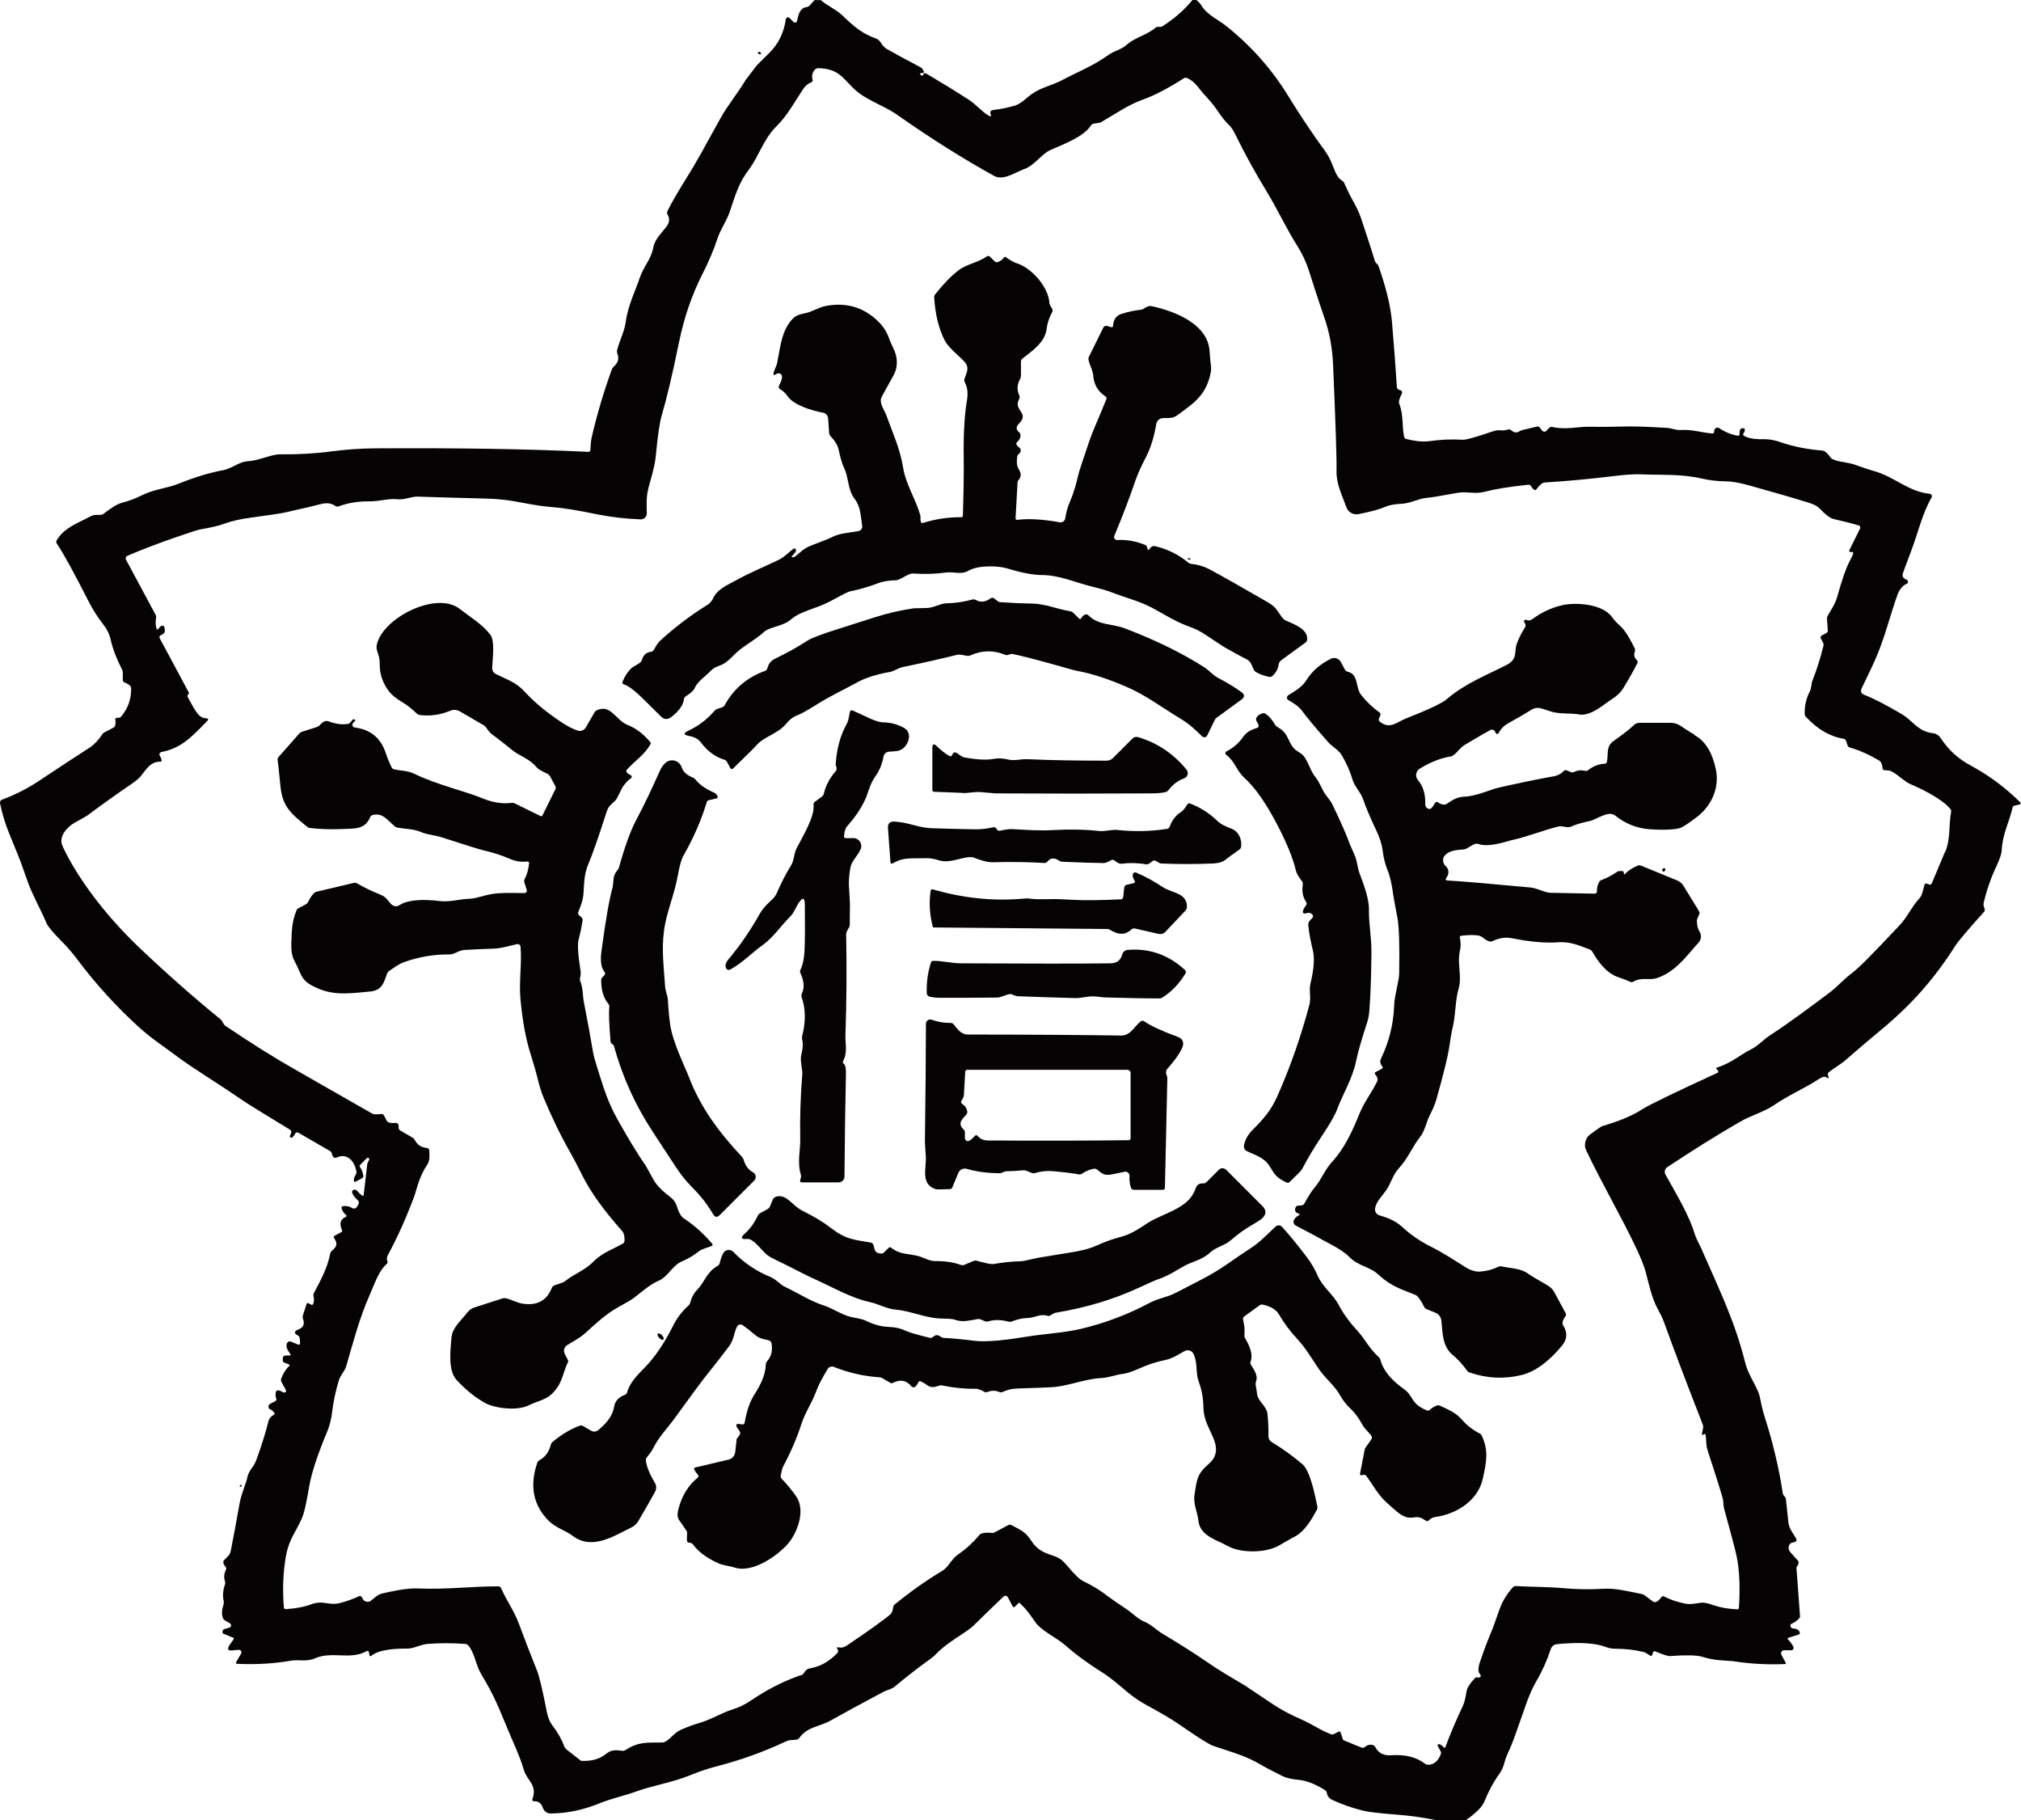
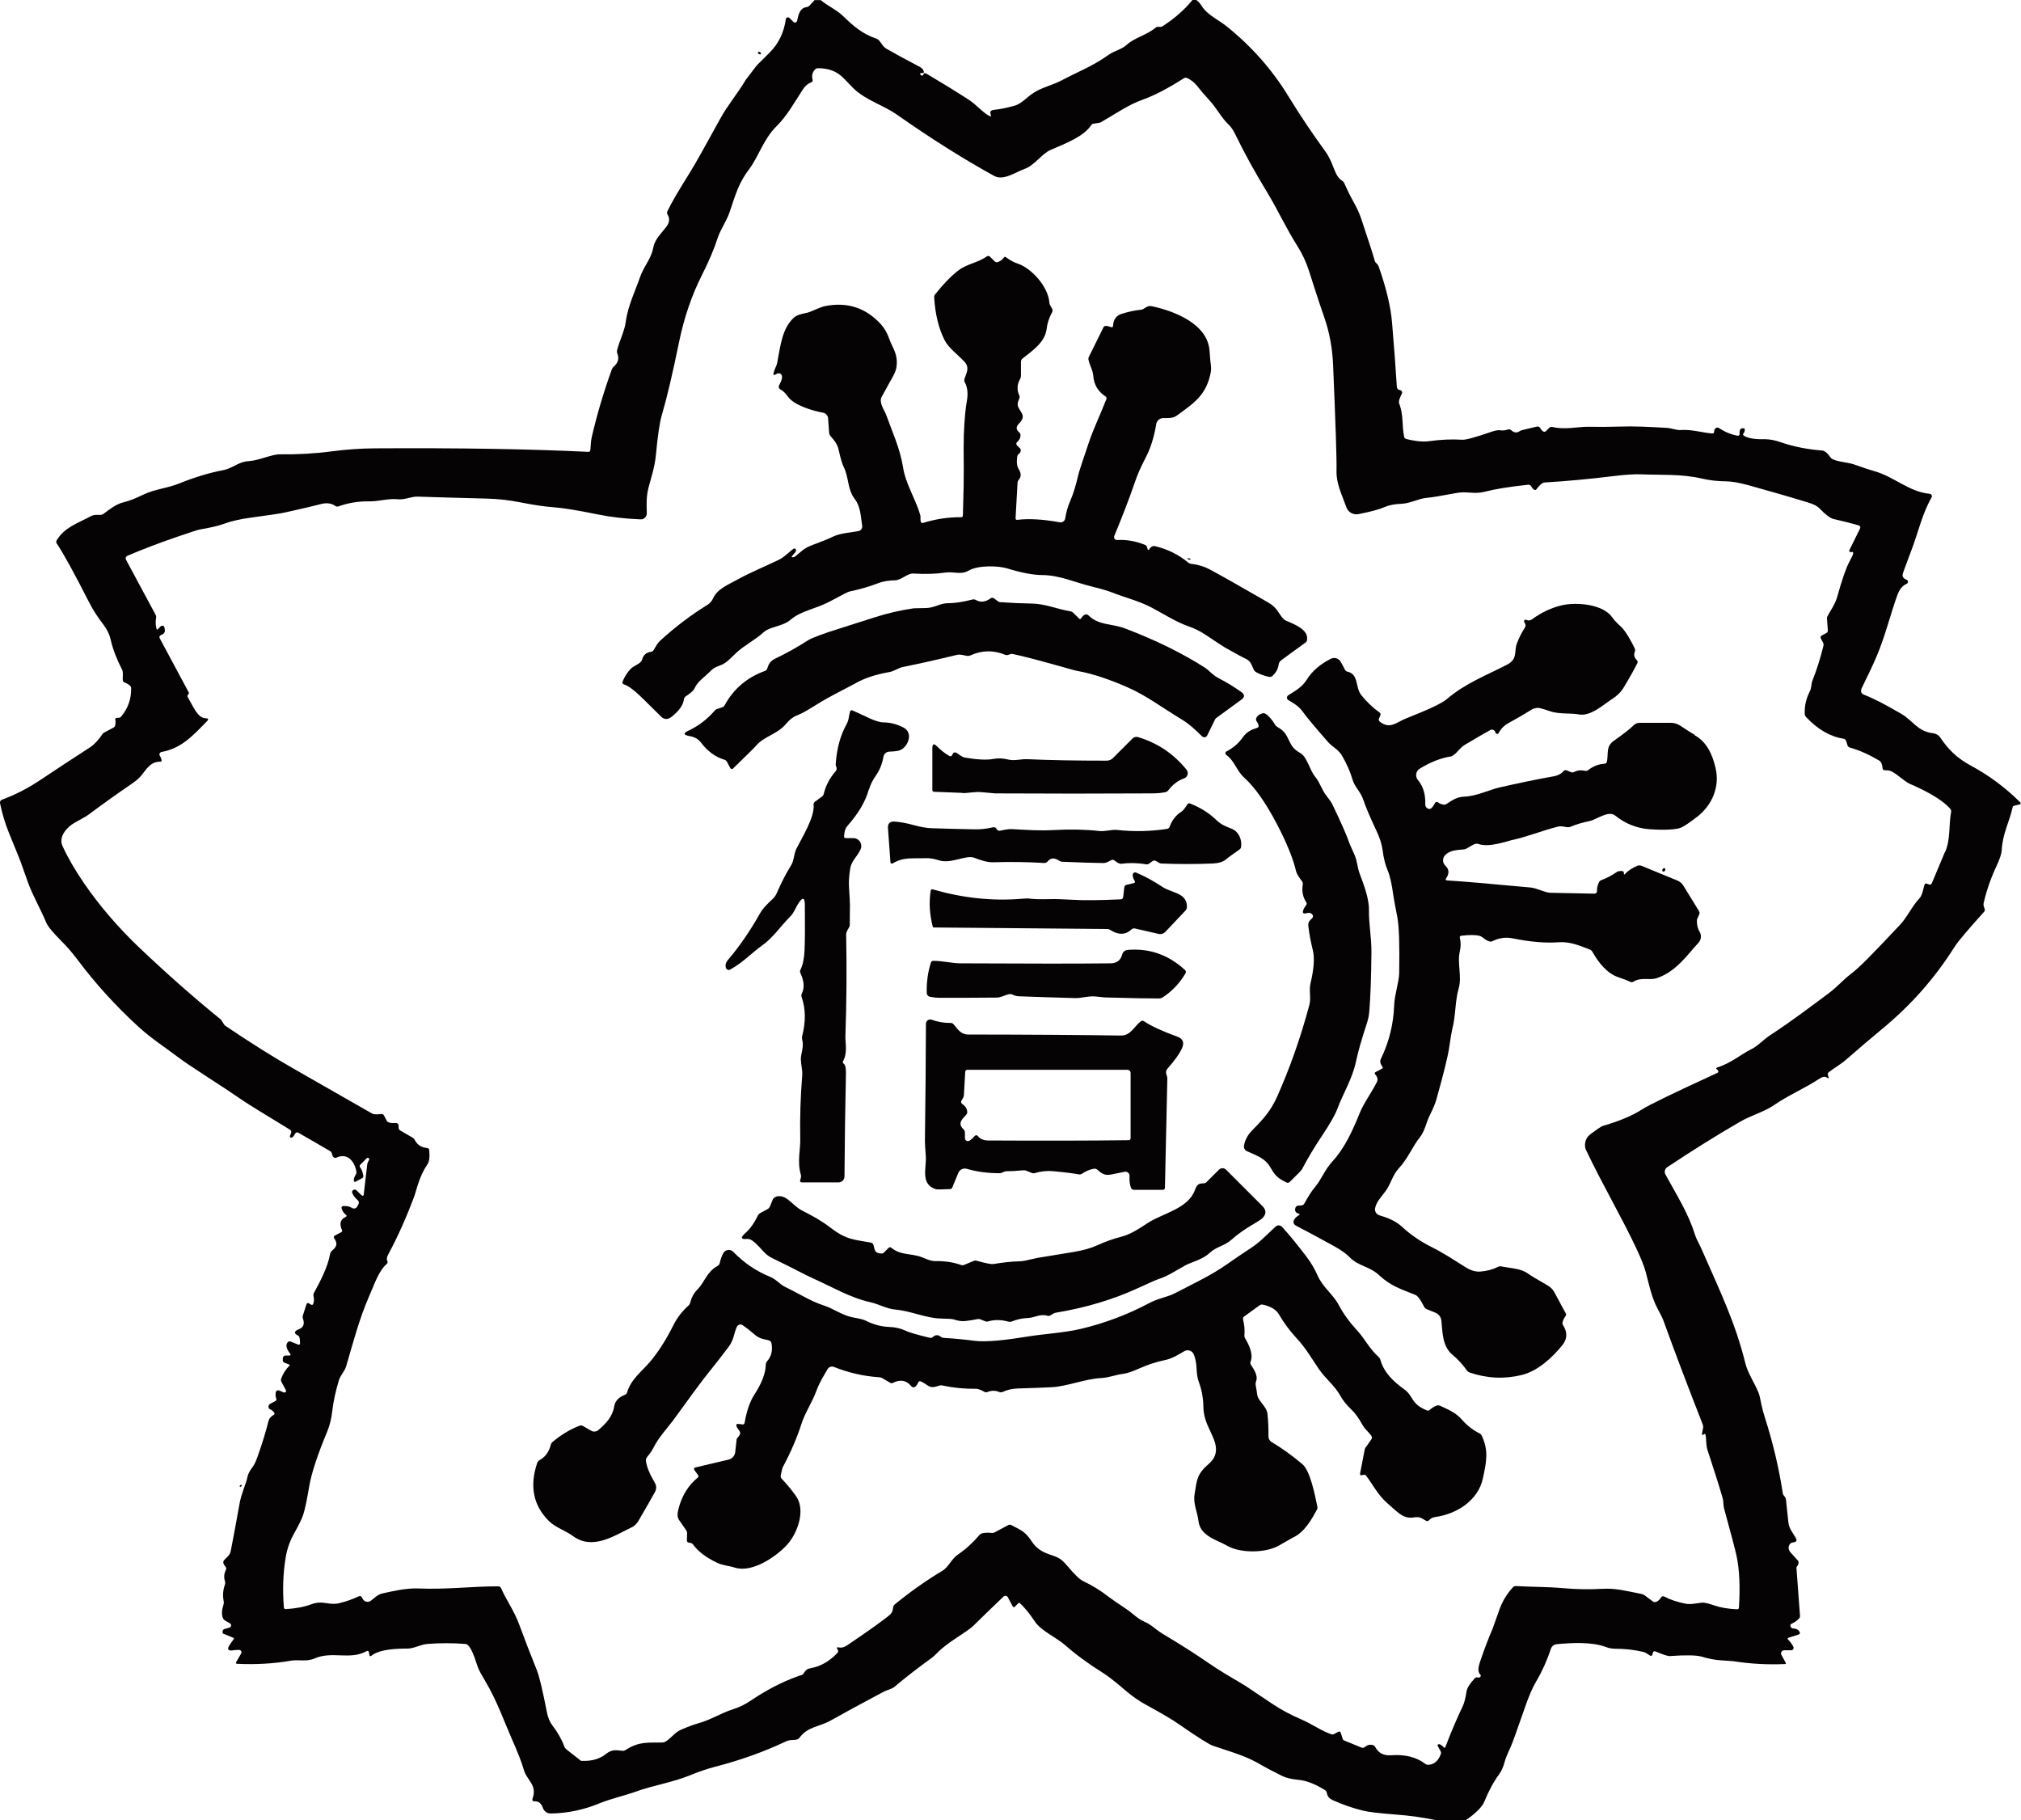
<svg xmlns="http://www.w3.org/2000/svg" id="_レイヤー_1" data-name="レイヤー_1" version="1.1" viewBox="0 0 277.37 249.76">
  <defs>
    <style>
      .st0 {
        fill: #050304;
      }
    </style>
  </defs>
  <path class="st0" d="M104.16,7.42c.11.06.23.04.27-.03.04-.07-.02-.18-.13-.24-.11-.06-.23-.04-.27.03-.04.07.02.18.13.24Z" />
  <path class="st0" d="M85.59,93.9c1.28.39,2.81,2.19,5.16,4.45.43.42.91.41,1.44,0,1.03-.82,1.58-1.62,1.68-2.4.02-.17.1-.31.25-.4.69-.45,1.09-.82,1.21-1.1.38-.93,1.4-1.55,2.25-2.43.4-.42.89-.57,1.4-.77.77-.29,1.57-1.21,2.09-1.69,1.16-1.07,2.59-1.74,3.79-2.85.74-.69,2.63-.78,3.62-1.65,1.46-1.27,3.53-1.51,5.42-2.53,1.61-.87,2.5-1.33,2.68-1.36,1.42-.3,2.73-.67,3.91-1.13.79-.31,1.61-.39,2.38-.41.78-.02,1.72-.97,2.43-.93,1.65.1,3.12.06,4.44-.13,1.18-.17,2.14.34,3.16-.25,1.41-.82,4.19-.67,5.3-.33,1.99.61,3.61.92,4.84.92,2.36.01,4.54,1.02,6.71,1.55,1.37.34,2.32.62,2.85.83,1.8.72,3.72,1.15,5.6,2.16,1.63.87,3.21,1.91,5.11,2.57.73.26,1.47.63,2.21,1.13,1.57,1.04,2.43,1.61,2.59,1.7,1.59.89,2.54,1.41,2.86,1.55.67.32.74.7,1.09,1.47.07.15.18.27.32.35.5.3,1.09.52,1.8.66.15.03.31,0,.43-.11.5-.43.79-.96.88-1.59.03-.23.16-.44.35-.58l3.36-2.45c.1-.07.16-.17.18-.29.25-1.49-1.72-2.18-2.93-2.72-.15-.07-.28-.17-.39-.3-.74-.89-.77-1.45-2.05-2.19-3.7-2.14-6.37-3.65-8.01-4.53-.73-.39-1.57-.64-2.5-.75-.17-.01-.32-.08-.45-.19-1.29-1.07-2.79-1.82-4.5-2.23-.16-.04-.31-.02-.43.04-.15.08-.27.19-.37.35-.11.18-.2.18-.25,0l-.08-.28c-.04-.14-.15-.25-.31-.31-1.26-.5-2.52-.72-3.78-.65-.3.02-.52-.29-.4-.56,1.09-2.63,2.03-5.05,2.79-7.28.37-1.1.88-2.25,1.51-3.45.68-1.29,1.16-2.83,1.46-4.63.08-.46.47-.8.94-.81.83-.02,1.33.06,1.93-.38,2.4-1.75,4.02-2.81,4.62-5.95.06-.32.04-.8-.06-1.45-.02-.13-.06-.62-.12-1.46-.26-3.7-4.83-5.45-7.91-6.11-.46-.1-.74.1-1.12.34-.13.09-.28.14-.44.15-.78.07-1.64.26-2.58.55-.83.26-1.13.84-1.2,1.67-.01.16-.1.21-.25.16-.32-.11-.56-.17-.72-.17s-.28.07-.35.22l-1.98,4.01c-.07.14-.09.28-.06.42.15.77.59,1.37.66,2.25.1,1.18.65,2.1,1.66,2.77.15.09.19.22.13.38-.86,2.2-1.72,3.96-2.36,5.82-.89,2.59-1.38,4.11-1.48,4.53-.33,1.45-.69,2.61-1.07,3.5-.41.93-.58,1.59-.74,2.53-.06.35-.39.58-.74.52-2.3-.42-4.24-.53-5.8-.34-.19.02-.28-.05-.27-.24l.27-4.84c0-.16.06-.29.16-.4.36-.43.36-.92,0-1.48-.24-.36-.31-.93-.21-1.68.02-.16.09-.3.22-.4.17-.13.26-.28.27-.43.02-.16-.03-.3-.16-.4-.23-.19-.37-.34-.41-.43-.07-.15-.04-.28.08-.38.32-.28.47-.6.46-.95,0-.15-.07-.29-.18-.37-.46-.37-.47-.79,0-1.24.49-.49.61-.96.35-1.4-.55-.94-.77-1.03-.34-2,.06-.15.06-.29,0-.43-.34-.73-.32-1.48.1-2.23.09-.16.13-.33.13-.51v-1.87c0-.19.07-.34.22-.46,1.31-1.04,3.1-2.21,3.31-4.1.08-.72.33-1.48.76-2.28.07-.14.07-.3-.01-.43-.24-.39-.37-.67-.38-.82-.13-2.24-2.52-4.83-4.43-5.42-.4-.12-.93-.41-1.57-.87-.07-.05-.17-.03-.22.04-.22.32-.51.53-.87.65-.17.05-.31.01-.43-.11l-.62-.61c-.15-.15-.3-.16-.47-.04-1.16.83-2.71,1.01-3.87,1.9-1.03.79-2.09,1.89-3.18,3.27-.11.13-.16.28-.15.45.14,2.29.61,4.23,1.42,5.84.54,1.08,1.85,2.02,2.71,2.95.79.84.3,1.54.03,2.37-.05.17-.04.34.05.5.37.67.46,1.53.27,2.57-.19,1.04-.33,2.57-.41,4.6-.03.86-.04,2.41-.01,4.64.01,1.15-.02,3.3-.12,6.44,0,.17-.09.25-.26.24-1.76-.01-3.49.25-5.19.78-.18.05-.29,0-.34-.19-.03-.13-.04-.28-.03-.45.02-.16,0-.31-.04-.46-.58-2.08-1.98-4.21-2.34-6.46-.43-2.68-1.47-4.86-2.33-7.27-.23-.63-1.05-1.68-.61-2.47.87-1.59,1.37-2.51,1.51-2.74.31-.52.48-1.02.53-1.47.19-1.74-.55-2.44-1-3.73-.28-.81-.68-1.5-1.18-2.05-2.05-2.22-4.57-3.05-7.58-2.47-.7.14-1.48.56-2.21.83-.58.22-1.6.23-2.21.84-1.52,1.5-1.74,3.64-2.21,6.14-.03.19-.12.41-.24.67-.12.24-.2.5-.26.75-.04.23.03.29.24.18l.25-.13c.14-.07.29-.07.44.01.36.19.32.7-.13,1.52-.16.29-.09.52.2.67.32.17.65.49.99.97.88,1.21,3.45,1.94,4.81,2.19.37.07.66.38.69.76l.14,1.97c.01.19.09.36.21.5.53.61.93,1.07,1.12,1.95.24,1.1.47,1.87.69,2.31.7,1.39.48,3.03,1.49,4.34.83,1.09.81,2.33,1.03,3.7.05.33-.17.65-.5.71-1.33.26-2.48.26-3.6.81-.52.26-1.51.65-2.94,1.19-.94.35-1.44.91-2.16,1.49-.06.05-.14.08-.25.1-.25.03-.29-.04-.12-.23l.4-.46c.06-.07.09-.16.09-.26,0-.07-.02-.13-.06-.17-.08-.1-.18-.11-.29-.04-.65.47-1.25,1.14-1.99,1.5-1.85.9-3.89,1.73-5.69,2.72-1.44.79-2.77,1.31-3.35,2.58-.17.37-.45.69-.74.87-2.33,1.44-4.5,3.09-6.52,4.94-.44.4-.65.91-.9,1.29-.09.14-.22.22-.38.24-.63.08-1.03.44-1.21,1.06-.04.16-.13.29-.26.4-.4.35-.94.52-1.26.84-.49.49-.88,1.09-1.16,1.81-.06.15.02.31.17.36Z" />
  <path class="st0" d="M163.44,76.76c-.15-.17-.31-.21-.48-.11.13.15.29.18.48.11Z" />
  <path class="st0" d="M170.37,94.97c-.91-.66-1.96-1.31-3.16-1.93-.77-.4-1.33-1.09-1.84-1.42-3.09-1.98-6.73-3.77-10.95-5.38-1.76-.67-3.63-.4-5.04-1.8-.14-.14-.29-.17-.47-.1-.2.08-.37.24-.52.49-.09.14-.19.16-.31.03l-.8-.79c-.09-.09-.2-.15-.32-.17-1.99-.35-3.52-1.05-5.36-1.08-1.36-.02-2.79-.08-4.31-.19-.14,0-.27-.06-.4-.17l-.42-.32c-.16-.13-.35-.15-.48-.06-.73.54-1.42.62-2.06.25-.15-.09-.33-.11-.49-.06-1.24.33-2.4.5-3.48.51-.86,0-1.76.62-2.78.65-1.17.02-1.76.04-1.77.04-1.85.27-3.62.68-5.33,1.23-2.01.65-3.55,1.14-4.62,1.47-2.53.79-4.05,1.36-4.58,1.7-1.44.93-2.94,1.77-4.5,2.51-.64.31-.88.71-1.08,1.35-.04.16-.15.27-.31.33-2.45.89-4.3,2.45-5.52,4.69-.08.15-.21.26-.36.31l-.65.21c-.16.05-.28.13-.38.25-1.02,1.18-2.21,2.09-3.59,2.74-.76.35-.7.6.18.75.56.09,1.16.38,1.51.85.91,1.22,1.99,2.02,3.25,2.39.15.04.25.14.33.27l.48.89c.07.13.25.16.35.06,1.9-1.84,2.96-2.89,3.19-3.16,1.07-1.27,2.93-1.57,4.09-2.97.5-.61,1.05-1.02,1.65-1.23.46-.17,1.35-.67,2.67-1.5,1.73-1.09,3.98-2.16,5.35-2.92,1.2-.67,2.73-1.16,4.61-1.49.54-.1,1.17-.55,1.73-.67,2.25-.45,4.74-1.01,7.46-1.67.45-.11.98.08,1.38.14.16.02.32,0,.47-.07,1.58-.71,3.17-.74,4.77-.08.14.06.31.06.45,0,.24-.1.41-.14.52-.12,1.38.27,4.09.99,8.14,2.14.32.09.64.17.98.23,1.91.36,4.14,1.09,6.67,2.2,2.56,1.11,4.59,2.68,7.43,4.4,1.17.71,1.92,1.47,2.83,2.34.21.21.57.15.7-.12l1.09-2.22c.04-.07.09-.14.16-.18l3.45-2.52c.47-.35.47-.69,0-1.03Z" />
-   <path class="st0" d="M77.93,187c.07-.15.06-.29-.01-.43l-.4-.76c-.23-.43-.1-.96.31-1.22.92-.6,1.66-.89,2.65-1.8,1.22-1.12,2.73-2.5,4.28-3.37.87-.49,1.4-.78,1.59-.89,1.11-.65,2.52-2.13,4-2.76,1.36-.58,1.89-2.11,3.26-2.69.84-.35,1.62-.82,2.33-1.39.35-.28,1.24-.52,1.7-.7.19-.08.21-.2.08-.35-1.17-1.37-2.46-2.52-3.87-3.45-.36-.25-.67-.74-.89-1.48-.34-1.11-.8-1.3-1.56-1.92-.79-.65-1.35-1.27-1.68-1.86-.69-1.24-1.04-1.87-1.05-1.89-1.16-1.68-2.47-3.83-3.95-6.48-.76-1.37-1.39-2.82-1.9-4.38-.86-2.63-1.32-4.16-1.39-4.58-.4-2.38-.83-4.74-1.3-7.1-.17-.83-.09-1.89-.49-2.85-.06-.16-.07-.31-.03-.47.09-.35.12-.6.06-.98-.35-2.24-.43-3.66-.26-4.28.2-.7.38-1.58.55-2.64.02-.14-.03-.29-.14-.38l-.33-.29c-.15-.14-.19-.3-.12-.48.34-.84.65-1.59.71-2.55.1-1.44.09-2.64.65-3.96.6-1.43,1.45-3.87,2.55-7.3.22-.69.7-1.01,1.18-1.48.13-.13.36-.54.69-1.25.36-.78.85-1.38,1.46-1.81.14-.1.13-.31-.02-.39-.33-.17-.52-.3-.57-.39-.09-.15-.08-.29.04-.42,1.11-1.2,2.4-2.01,3.21-3.45.06-.11.05-.21-.03-.31-.96-1.13-1.99-1.91-3.1-2.34-1.6-.62-2.31-2.9-4.21-2.03-.15.07-.26.17-.34.31l-1.2,2.07c-.22.39-.69.56-1.11.42-.66-.22-1.35-.57-2.08-1.05-2.1-1.37-3.84-2.81-5.24-4.33-1.08-1.18-2.14-1.52-3.91-2.38-.32-.16-.52-.49-.5-.85.08-1.67.38-3.73-.28-4.58-1.12-1.43-2.66-2.32-4.18-3.51-3.23-2.52-10.7,1.31-11.39,4.99-.1.53.17,1.08.3,1.55.08.31.12.7.12,1.19,0,1.21.38,2.36,1.16,3.45.4.57,1.08,1.13,2.03,1.69.58.34,1.23.86,1.94,1.54.08.08.18.13.3.15,1.45.19,2.9,0,4.34-.62.36-.15.85-.09,1.3.17l3.19,1.86c.13.07.21.14.24.18.32.43.49.76.94,1.09.59.43,1.51,1.15,2.75,2.15,1.02.82,2.36,1.18,3.25,2.26.35.44,1.08.73,1.57.99.17.09.29.21.38.37l.71,1.33c.07.14.08.28,0,.42l-1.76,3.56c-.06.14-.17.17-.3.1l-3.52-1.73c-.14-.07-.29-.09-.45-.07-1.23.17-2.56-.04-3.97-.62-2.31-.96-6.29-1.87-9.34-3.36-.98-.48-1.95-.41-2.8-.62-.16-.04-.27-.13-.34-.28-.31-.63-.57-1.26-.78-1.9-.69-2.09-2.03-3.26-4.27-3.56-.31-.04-.44-.42-.22-.64l.28-.28s.04-.09,0-.11l-.16-.08c-.07-.04-.14-.02-.19.04l-.35.41c-.08.09-.19.16-.31.17-.82.13-1.72,0-2.68-.36-.13-.05-.28-.06-.42-.02-.24.06-.48.24-.73.52-.11.13-.25.22-.41.28l-2.09.67c-.12.04-.23.11-.31.2l-2.88,3.26c-.1.12-.14.25-.12.4.07.44.2,1.62.38,3.55.28,2.95,1.55,3.86,3.69,5.63.1.08.22.14.35.15,1.39.16,2.82.21,4.29.15,1.94-.08,3.26.08,3.99-1.63.06-.15.19-.26.35-.3,1.31-.32,1.88.54,2.98,1.52.12.11.26.17.42.21.94.18,2.22.17,3.16.58.94.41,1.92.43,2.93.76,3.29,1.06,5.19,1.66,5.68,1.77,1.35.31,2.47.67,3.37,1.06,1.02.44,1.69.59,2.69.48.13-.01.24.09.23.22-.06.79-.26,1.52-.6,2.18-.08.16-.09.32-.04.49l.32,1.01c.07.21-.09.43-.31.43-1.89,0-3.73-.14-5.43.34-1.01.28-1.64.42-1.91.43-1.65.03-2.76.52-4.48.31-1.47-.18-4-.31-5.34.58-.35.23-.81.18-1.1-.11-.5-.48-.7-1.01-1.46-1.31-1.18-.47-2.26-.99-3.24-1.56-.15-.09-.31-.11-.48-.07l-5.08,1.2c-.15.03-.28.11-.39.22-.29.3-.55.7-.79,1.2-.07.13-.17.23-.3.31l-1.1.59c-.08.04-.15.11-.17.19-.69,1.7-.66,2.89-.73,4.52-.04,1.02.09,1.82.4,2.4.18.34.48.96.88,1.86.29.64.73,1.13,1.33,1.47,2.72,1.54,4.72,1.28,8.21.94,1.64-.16,1.87-1.2,2.32-2.45.06-.16.16-.29.3-.38.64-.44,1.3-.93,2.02-1.2,2.02-.72,4.1-1.08,6.24-1.06.74,0,1.23-.56,2.04-.61,1.33-.08,2.66-.14,4-.18,1.16-.04,2.33-.44,3.24-.62.24-.05.46.12.48.36.2,2.41-.24,4.81-.01,7.22.27,2.88.71,5.33,1.34,7.35.49,1.58.79,2.59.89,3.04.32,1.33.62,2.33.91,3.02,1.21,2.89,2.46,5.47,3.78,7.75.33.57.85,1.56,1.55,2.97,1.12,2.26,2.94,4.8,5.46,7.63.27.31.38.77.35,1.38,0,.16-.08.28-.22.36-1.41.83-2.84,1.24-4.06,2.5-1.11,1.14-2.59,1.65-3.83,2.63-.41.32-1.06.42-1.54.63-.16.07-.28.19-.34.35-.68,1.73-2.01,2.44-3.98,2.15-.83-.13-1.66-.63-2.37-.75-.14-.02-.27-.02-.39.02l-3.86,1.24c-.38.12-.69.34-.92.62-.96,1.22-2.1,2.16-2.23,3.46-.19,1.97-.47,4.6.68,5.86,1.27,1.38,2.59,2.45,3.98,3.2,1.2.66,4.27,1.14,5.99.27.98-.5,2.24-.72,3.04-1.47,1.53-1.43,1.49-2.69,2.23-4.32Z" />
  <path class="st0" d="M232.58,100.83c-.33-.18-1-.61-2.02-1.28-.36-.23-.79-.36-1.22-.36h-4.34c-.29,0-.54.1-.75.3-.55.54-1.47,1.26-2.76,2.16-1.12.78-.72,1.75-.95,2.87-.03.17-.14.26-.32.28-.84.05-1.59.35-2.24.87-.14.11-.29.14-.46.1-.53-.12-1.03-.07-1.5.17-.14.07-.28.07-.42.01l-.59-.24c-.16-.06-.29-.03-.41.09-.35.39-.8.63-1.33.72-2.27.4-4.78.92-7.53,1.55-1.35.31-3.09,1.19-4.79,1.25-1,.04-1.54.43-2.42,1-.14.09-.3.12-.46.09-.29-.06-.5-.14-.61-.24-.24-.2-.43-.17-.57.11-.25.46-.46.7-.65.72-.34.04-.65-.26-.63-.64.04-1.37-.29-2.47-1-3.31-.42-.49-.31-1.24.25-1.58,1.51-.92,2.93-1.47,4.28-1.67.09-.01.24-.1.41-.23.55-.41.81-.96,1.55-1.4,1.53-.91,2.67-1.58,3.45-2,.26-.14.59.01.68.32.02.07.06.14.14.19.1.07.24.04.3-.07.3-.58.74-1.04,1.32-1.36,1.21-.67,2.28-1.29,3.22-1.87.37-.23.83-.3,1.25-.18.38.1.8.23,1.25.39,1.22.44,2.83.23,4.03.45,1.6.3,3.53-1.51,4.47-2.09.69-.43,1.23-.95,1.6-1.56.79-1.3,1.42-2.42,1.9-3.37.08-.17.06-.32-.08-.45-.34-.34-.43-.71-.27-1.11.07-.17.06-.33-.01-.49-.41-.86-1.22-2.39-1.93-3.02-.52-.47-.9-.87-1.13-1.21-1.3-1.89-4.98-2.11-6.85-1.7-1.46.33-2.85.97-4.17,1.94-.13.1-.28.15-.44.16-.12,0-.24-.02-.35-.08-.19-.09-.39.12-.29.3l.12.22c.09.17.09.34-.01.5-.48.76-.86,1.52-1.13,2.26-.39,1.05.16,2.09-1.34,2.87-2.84,1.47-5.71,2.54-8.27,4.73-.66.57-2.54,1.45-5.62,2.66-1.26.5-2.17,1.53-3.56.44-.15-.12-.19-.26-.12-.44l.18-.43c.07-.17.03-.31-.12-.41-.92-.66-1.76-1.45-2.51-2.4-.82-1.04-.31-2.84-1.87-3.19-.15-.03-.26-.12-.34-.25l-.58-1.08c-.26-.49-.87-.69-1.37-.44-1.46.73-2.58,1.7-3.33,2.9-.68,1.09-1.8,1.64-2.52,2.11-.23.16-.23.5,0,.65.62.37,1.41.79,1.97,1.57.51.72,1.68,2.12,3.51,4.21.59.67,1.43,1.02,1.92,1.88.64,1.11,1.13,2.22,1.45,3.33.28.92,1.09,1.63,1.43,2.63.35,1.04.95,2.46,1.8,4.26.49,1.03.78,1.94.88,2.76.13,1.03.35,1.94.69,2.75.32.76.57,1.87.76,3.31.06.44.25,1.49.57,3.13.23,1.2.32,3.75.25,7.65-.02,1.21-.64,2.95-.69,4.41-.09,2.59-.7,5.04-1.83,7.37-.07.15-.1.32-.06.49.03.17.13.37.29.58.07.1.05.18-.06.25l-.88.47c-.15.08-.17.18-.06.32.32.37.4.72.23,1.05-.74,1.49-1.78,2.81-2.4,4.36-.93,2.32-2.05,4.74-3.69,6.52-1.1,1.19-1.48,2.45-2.45,3.59-.39.46-.87,1.21-1.43,2.22-.08.15-.2.22-.37.24l-.44.03c-.22.01-.36.13-.42.35-.09.38.04.62.42.73.22.06.23.16.03.27-.33.19-.55.41-.65.67-.11.27,0,.58.27.72,1.08.55,2.81,1.48,5.18,2.78,1,.55,1.75,1.08,2.25,1.6,1.18,1.2,2.72,1.22,3.97,2.4,1.69,1.57,3.13,1.96,5.03,2.74.31.13.71.68,1.19,1.63.07.14.18.25.33.31l1.22.5c.45.18.76.6.81,1.08.17,1.62.12,3.52,1.53,4.69.74.61,1.4,1.34,1.99,2.17.08.12.19.2.33.25,2.38.82,4.78.94,7.18.35,2.25-.55,4.26-2.47,5.55-4.06.7-.86.75-1.78.14-2.74-.09-.14-.12-.31-.08-.47.05-.23.18-.5.4-.81.09-.13.1-.26.02-.39l-1.55-2.88c-.2-.38-.51-.69-.88-.91-1.55-.89-2.44-1.43-2.68-1.61-1.03-.77-2.22-.73-3.71-1.03-.16-.03-.32-.01-.47.06-.75.38-1.57.59-2.45.65-.64.04-1.3-.16-1.99-.59-1.22-.76-3.03-1.96-4.66-2.77-1.54-.77-2.89-1.69-4.04-2.76-1.02-.95-2.22-1.32-3.13-1.6-.43-.13-.69-.57-.59-1,.21-.91.7-1.33,1.43-2.32.75-1.02.97-2.23,1.81-3.12,1.26-1.35,1.89-3.01,2.92-4.3.66-.82.85-2.01,1.32-2.95.47-.93.78-1.68.93-2.23.99-3.52,1.55-5.82,1.72-6.9.23-1.52.37-2.39.43-2.62.53-1.99.38-3.89.91-5.72.47-1.64-.24-3.41.16-5.11.14-.61.14-1.21,0-1.78-.05-.19.02-.3.22-.32,1.11-.13,1.94-.12,2.48.02.16.04.31.13.44.23.34.28.64.46.9.53.16.04.31.03.45-.04.89-.44,1.81-.57,2.74-.38,2.41.49,4.5.67,6.27.54,1.62-.12,2.89.45,4.3.98.17.06.3.18.39.33.83,1.47,1.98,2.95,3.54,3.48.72.24,1.28.46,1.66.64.14.07.3.06.42-.02,1.08-.67,2.18-.15,3.19-.48,2.74-.89,4.33-3.38,5.73-4.84.39-.41.47-1.04.17-1.53-.26-.43-.38-.95-.37-1.55,0-.28.3-.67.37-1.01,0-.07-.04-.21-.14-.37l-2.09-3.4c-.19-.32-.49-.57-.84-.71l-4.93-2.02c-.18-.07-.36-.07-.54,0-.75.33-1.34.72-1.75,1.18-.03.03-.08.02-.1-.02-.01-.02-.01-.07,0-.13.01-.21-.09-.31-.3-.31-.33,0-.53.04-.63.11-.73.5-1.44.88-2.14,1.13-.16.05-.28.16-.35.31-.21.43-.3.84-.27,1.21.01.19-.14.35-.33.35-2.18-.04-4.21-.08-6.07-.12-.74-.01-1.83-.65-2.77-.73-5.79-.54-9.57-.86-11.35-.96-.25-.01-.31-.12-.17-.33.44-.64.4-1.2-.11-1.68-.43-.4-.44-1.07-.03-1.48.66-.67,1.57-.68,2.59-.78.4-.04.99-.58,1.5-.74.16-.05.31-.05.46,0,1.46.54,4.08-.43,4.58-.53,1.99-.41,4.18-1.31,6.3-1.84.47-.12.76-.01,1.3.07.16.02.32,0,.47-.06.79-.34,1.66-.59,2.6-.78.92-.18,2.59-1.51,3.52-.76,1.39,1.12,2.97,1.75,4.73,1.88.93.07,3.32.17,4.28-.21.44-.18,1.2-.69,2.27-1.52,2.07-1.61,3.09-4.15,2.51-6.63-.41-1.75-1.11-3.56-2.89-4.55Z" />
  <path class="st0" d="M119.28,108.3c.17-.62.49-1.24.93-1.88.52-.73.86-1.59,1.04-2.58.07-.39.4-.68.79-.7.72-.04,1.35-.03,1.84-.4.89-.67,1.33-2.2.19-2.86-.8-.46-1.84-.74-2.74-.75-1.17,0-2.59-.9-4.33-1.64-.17-.07-.28-.02-.34.16-.2.69-.11,1.07-.52,1.82-.79,1.43-1.27,3.16-1.43,5.18-.02.25-.02.39,0,.43.06.09.1.19.11.32.02.17-.02.31-.14.44-.81.93-1.35,1.96-1.62,3.08-.04.17-.13.3-.27.4l-.94.69c-.15.11-.21.25-.19.43.17,1.68-1.58,4.47-2.35,6.01-.39.79-.3,1.61-.77,2.35-.66,1.05-1.31,2.32-1.95,3.79-.13.3-.34.58-.63.85-.67.62-1.29,1.22-1.73,2.03-1.31,2.32-2.76,4.42-4.36,6.3-.27.33-.35.67-.25,1.03.07.25.36.37.59.25,1.75-.96,3.09-2.4,4.32-3.26,1.6-1.12,2.59-2.7,3.96-4.06.49-.49.79-1.35,1.13-1.84.55-.81.83-.73.84.23.03,2.79.02,4.88-.04,6.27-.05,1.14-.24,2.04-.57,2.71-.07.14-.07.3,0,.43.52,1.09.58,2.03.19,2.83-.07.14-.08.31-.02.46.56,1.61.58,3.4.07,5.36-.04.15-.04.3,0,.45.29,1.03-.2,1.97-.18,2.75.02.76.25,1.46.19,2.2-.24,2.94-.33,5.86-.27,8.79.03,1.3-.43,3.12.07,4.78.05.17.05.35,0,.52l-.07.24c-.07.22.01.34.25.34h5.01c.44,0,.81-.36.81-.8.03-4.83.1-9.53.2-14.1.02-.76-.08-1.22-.3-1.38-.13-.1-.16-.22-.08-.37.63-1.2.27-2.44.31-3.47.16-4.64.19-9.29.1-13.93,0-.19.12-.49.37-.89.09-.14.13-.29.13-.45,0-.64,0-1.53.02-2.67,0-.16-.04-1.05-.14-2.66-.03-.58.02-1.37.18-2.36.17-1.07.98-1.62,1.42-2.63.32-.72-.2-1.53-.99-1.53h-1.04c-.17,0-.25-.09-.24-.26.05-.65.19-1.11.44-1.39,1.52-1.71,2.51-3.38,2.96-5.02Z" />
  <path class="st0" d="M174.46,160.35c.56,1.06,1.12,1.44,2.12,1.92.14.06.29.04.4-.06,1.06-1.02,1.64-1.61,1.73-1.8.8-1.52,1.68-2.99,2.65-4.44,1.15-1.71,1.89-3,2.2-3.86.71-1.95,2.06-4.06,2.57-6.57.24-1.16.73-2.89,1.49-5.2.16-.5.27-1.04.31-1.59.17-2.07.26-4.75.29-8.03.02-2.11-.37-3.94-.34-5.83.03-1.67-.79-3.69-1.29-5.05-.3-.8-.31-1.71-.72-2.61-.4-.89-.61-1.36-.62-1.39-.4-1.18-1.21-3.01-2.41-5.5-.12-.24-.38-.62-.79-1.14-.68-.86-.86-1.78-1.57-2.64-.71-.86-1.09-2.64-1.94-3.17-.69-.43-1.05-.64-1.48-1.48-.5-.98-.64-1.54-1.74-2.15-.14-.08-.25-.18-.33-.33-.42-.7-.86-1.2-1.3-1.48-.13-.08-.29-.11-.44-.06-.41.12-.69.32-.82.61-.07.15-.06.33.03.47.17.26.26.45.28.58.02.17-.05.28-.21.33-.86.27-1.44.55-1.98,1.32-.56.8-1.31,1.44-2.24,1.92-.17.09-.19.34-.03.45,1.17.84,1.41,2.17,2.49,3.15,1.45,1.32,2.93,3.41,4.43,6.27,1.38,2.62,2.25,4.77,2.65,6.45.15.62.55,1.09.84,1.48.09.13.13.29.11.45-.15.91,0,1.72.47,2.42.09.14.09.28-.01.42-.26.34-.41.63-.44.86-.03.2.05.29.25.28.1,0,.19-.02.29-.05.2-.06.38-.05.53.02.14.07.23.16.28.27.06.15.03.29-.08.4-.42.41-.59.56-.52,1.14.12,1.04.33,2.13.61,3.27.26,1.03.16,2.54-.32,4.53-.24,1.03.11,1.98-.16,2.98-1.19,4.45-2.66,8.63-4.41,12.55-.86,1.91-1.8,3-3.4,4.61-.65.66-1.04,1.37-1.16,2.15-.05.31.11.61.39.74,1.48.69,2.57.96,3.33,2.41Z" />
  <path class="st0" d="M132.07,108.83c.74.02,1.73-.21,2.61-.13,1.22.11,1.87.17,1.93.17,7.22.04,14.34.04,21.38,0,.8,0,1.45-.06,1.95-.17.16-.03.29-.11.39-.24.62-.8,1.34-1.36,2.18-1.65.5-.18.66-.79.33-1.2-1.78-2.19-4-3.68-6.68-4.47-.25-.07-.52,0-.7.17l-2.71,2.71c-.23.23-.54.36-.87.36-4.14,0-7.75-.06-10.82-.2-1.01-.05-1.81.27-2.72.04-.69-.17-1.35-.2-1.99-.08-.9.17-2.2.11-3.91-.18-.51-.09-.88-.53-1.23-.68-.2-.08-.35-.03-.44.15l-.1.19c-.08.17-.22.2-.4.1-.55-.31-1.11-.75-1.69-1.32-.41-.41-.62-.33-.62.26v5.74c0,.16.08.24.24.25,1.58.07,2.88.12,3.88.15Z" />
-   <path class="st0" d="M83.77,142.73c.02.29.1.47.24.53.13.05.21.15.25.29,1.17,4.22,2.95,8.16,5.36,11.81.77,1.17,1.8,2.75,3.1,4.73.7,1.07,1.45,2.01,2.24,2.8,1.2,1.2,2.17,2.44,2.91,3.73.25.43.55.47.9.12l4.74-4.74c.34-.34.26-.89-.16-1.13-.64-.35-1.06-.92-1.28-1.7-.04-.16-.13-.3-.23-.41-3.16-3.39-5.65-6.71-7.26-10.89-.65-1.67-2.26-4.86-2.61-7.31-.14-.98-.24-2.11-.31-3.4-.02-.49-.34-1.15-.38-1.81-.18-2.65-.49-5.04-.16-7.57.35-2.68,1.41-4.84,1.94-7.81.22-1.24.47-2.08.72-2.53,1.38-2.4,2.45-4.84,3.21-7.35.05-.16.15-.25.31-.29l1.03-.24c.16-.03.21-.13.15-.28-.1-.25-.26-.42-.49-.52-1.14-.49-1.99-1.09-2.55-1.8-.09-.11-.19-.19-.33-.25-.84-.33-1.36-.81-1.56-1.43-.32-.96-1.52-1.26-2.25-.57-.32.3-.58.69-.79,1.17-1.08,2.45-2.14,4.66-3.19,6.63-.77,1.45-1.56,3.62-2.36,6.49-.04.15-.12.29-.22.41-.31.35-.49.73-.52,1.12-.07.74-.11,1.12-.12,1.16-.43,1.43-.95,4.36-1.55,8.79-.19,1.37-.05,2.32.4,2.87.14.17.14.33-.02.49l-.23.23c-.13.13-.19.28-.19.47,0,1.36.33,2.42.97,3.19.11.13.16.28.14.45-.08.84-.02,2.36.16,4.56Z" />
  <path class="st0" d="M168.29,117.89c.22-.18.83-.62,1.82-1.32.14-.1.21-.23.23-.39.11-1.01-.32-2.07-1.33-2.47-.87-.35-1.38-.52-2.1-1.21-.99-.95-2.18-1.69-3.57-2.24-.16-.06-.28-.02-.37.11-.27.36-.46.78-.91,1.07-.7.45-1.21,1.12-1.54,2.02-.05.15-.18.25-.34.28-2.28.35-4.55.4-6.81.15-.85-.09-1.68.24-2.57.14-1.81-.21-3.86-.25-6.16-.13-2.04.11-3.32,0-5.84-.13-.29-.01-.81.06-1.56.22-.17.03-.3-.01-.4-.15l-.1-.15c-.11-.16-.26-.21-.45-.17-.81.2-1.67.3-2.58.28-1.39-.02-3.34-.07-5.84-.15-.7-.02-1.54-.17-2.51-.44-.91-.25-1.76-.41-2.56-.47-.67-.05-.98.26-.93.92l.34,4.67c0,.15.17.22.3.15,1.51-.89,2.49-.65,4.59-.72.52-.01,1.11.08,1.75.29,1.67.55,3.72-.78,4.85-.35.87.33,1.75.65,2.66.62,2.37-.07,4.68-.04,6.94.1.2.01.36-.06.49-.22.4-.5.93-.53,1.6-.08.12.08.26.13.4.13,2.44.1,4.33.17,5.66.18.38,0,.79-.26,1.06-.4.15-.08.3-.06.43.04.42.33.73.48.92.46,1.13-.15,2.26-.13,3.4.07.17.03.33,0,.47-.11l.44-.32c.16-.12.33-.12.5-.01.34.21.56.32.65.33,2.38.1,4.75.1,7.14,0,.78-.03,1.39-.22,1.83-.58Z" />
  <path class="st0" d="M228.18,119.26c-.07.12-.06.26.03.32.09.06.23,0,.3-.11.07-.12.06-.26-.03-.32-.09-.06-.23,0-.3.11Z" />
  <path class="st0" d="M162.89,124.65c.17-2.16-1.98-2.04-3.34-2.94-1.17-.78-2.37-1.44-3.62-1.97-.21-.09-.45.05-.47.28-.02.26.06.53.25.83.12.17.07.29-.13.34l-.95.22c-.19.04-.3.17-.33.36l-.15,1.31c-.02.21-.14.32-.35.33-2.8.13-5,.16-6.59.06-1.38-.08-2.42-.11-3.11-.09-1.39.04-2.42,0-3.09-.1-.04,0-.34.02-.89.06-3.96.32-7.98-.11-12.08-1.29-.17-.05-.28.01-.31.19-.25,1.58-.15,3.25.3,4.98,0,.03.06.05.15.05l23.86.21c.08,0,.25.07.44.19,1.08.66,2.02.62,2.81-.13.14-.13.29-.17.47-.13l3.24.74c.35.08.71-.03.96-.3l2.77-2.93c.07-.08.12-.17.13-.28Z" />
  <path class="st0" d="M162.64,133.11c-2.27-2.09-4.9-3.02-7.89-2.76-.35.03-.64.28-.73.61-.21.81-.74,1.22-1.6,1.23-4.19.05-11.04.05-20.55,0-1.24,0-2.55-.36-3.81-.34-.14,0-.25.09-.29.21-.43,1.34-.62,2.73-.58,4.18,0,.28.21.51.48.55.48.08.88.13,1.19.13,2.41,0,5.05,0,7.9-.03.64,0,1.23-.37,1.67-.46.2-.03.36-.02.48.03.28.14.58.24.89.25,2.16.08,4.75.17,7.78.25.86.02,1.82-.32,2.79-.22.82.08,1.25.12,1.28.13,3.78.1,6.26.15,7.44.14.16,0,.31-.04.45-.13,1.28-.82,2.33-1.92,3.16-3.31.09-.15.06-.35-.06-.47Z" />
  <path class="st0" d="M162.23,143.82c.34-.76.12-1.29-.66-1.57-2.11-.77-3.63-1.48-4.56-2.11-.15-.1-.29-.1-.43,0-.86.62-1.38,1.98-2.72,1.96-5.34-.08-12.33-.13-20.97-.14-1.01,0-1.43-.7-2.01-1.4-.11-.13-.25-.2-.42-.19-.9.01-1.76-.14-2.59-.44-.38-.14-.79.14-.79.54-.02,4.88-.06,10.26-.14,16.14,0,.35.04,1.03.12,2.02.13,1.58-.81,3.88,1.39,4.56.13.04.78.03,1.94-.02.15,0,.25-.08.31-.22l.82-2c.19-.46.69-.7,1.17-.56,1.36.4,2.86.6,4.5.6.38,0,.56-.27.97-.27.61,0,1.37-.04,2.26-.13.15-.01.29,0,.43.06l.74.3c.15.06.3.07.45.02.84-.25,1.7-.34,2.58-.25,1.69.16,2.83.31,3.42.43.17.03.32,0,.46-.09.52-.35,1.05-.58,1.61-.68.18-.03.35,0,.49.13.59.51.98.83,1.89.66,1.04-.2,1.65-.33,1.84-.37.36-.09.7.19.69.56-.03.69.04,1.24.21,1.65.06.16.22.26.39.26h3.97c.19,0,.28-.1.29-.29l.33-14.95c0-.15-.02-.29-.07-.42-.16-.39-.13-.71.07-.94,1.02-1.15,1.69-2.1,2.02-2.85ZM155.17,156.2c0,.15-.12.26-.26.26-5.52.07-11.93.08-19.25.04-.64,0-1.12-.2-1.43-.58-.16-.19-.33-.19-.49,0-.45.52-.79.73-1.02.65-.19-.07-.29-.21-.29-.41v-.75c0-.17-.07-.33-.19-.44-.86-.81-.21-1.38.37-2.01.11-.12.15-.25.14-.41-.04-.42-.27-.78-.69-1.07-.17-.12-.2-.27-.1-.46l.21-.35c.07-.13.11-.26.12-.4l.18-3.19c0-.16.14-.28.3-.28h21.96c.24,0,.44.19.44.44v8.97Z" />
  <path class="st0" d="M102.63,170.02c.34-.04.87.33,1.58,1.09.75.81.98,1.15,1.91,1.6,1.12.54,2.24,1.1,3.35,1.67.97.5,1.63.82,1.96.97,2.78,1.25,5.32,2.75,7.89,3.31,1.36.29,2.23.93,3.69,1.06,1.92.16,4.12,1.17,6.08,1.21,1.01.02,1.6.06,1.76.11.64.22,1.21.3,1.7.23.71-.09,1.22-.17,1.54-.25.17-.04.33-.03.48.03l.62.25c.15.06.3.07.45.02.85-.25,1.78-.23,2.77.04.16.04.32.03.47-.03.72-.29,1.45-.45,2.18-.47.96-.04,1.69-.61,2.67-.31.16.05.31.03.45-.06.32-.21.55-.33.68-.35,4.15-.69,7.93-1.82,11.31-3.38,1.58-.72,2.51-1.14,2.8-1.23,1.39-.46,2.34-1.14,3.63-1.85.97-.54,2.39-.79,3.43-1.76.92-.87,2.01-.93,3-1.82.84-.75,1.87-1.48,3.09-2.18.54-.32.9-.55,1.08-.71.62-.57.63-1.15.04-1.73l-4.98-4.98c-.27-.26-.69-.26-.96,0l-1.71,1.71c-.11.11-.25.17-.41.17-.74,0-.91.21-1.19.94-.96,2.57-4.44,3.17-6.5,4.52-1.19.79-2.37,1.56-3.61,1.87-1.1.28-2.19.67-3.28,1.17-.87.4-1.99.71-3.33.93-3.02.49-4.63.75-4.82.79-.83.18-1.25.28-1.28.28-.45.12-.88.19-1.29.2-1.09.03-2.27.16-3.53.37-.31.05-1.09-.1-2.34-.46-.11-.03-.23-.02-.34.02l-1.34.56c-.15.06-.31.07-.46,0-1.03-.36-2.19-.54-3.5-.52-.72,0-1.39-.36-1.9-.55-1.48-.55-2.82-.21-4.13-1.27-.14-.11-.27-.11-.4.02l-.64.64c-.07.07-.18.12-.29.12-.4,0-.67-.1-.81-.26-.23-.27-.22-.68-.34-.96-.06-.15-.18-.24-.34-.28-2.33-.42-3.36-.38-5.52-2.03-1.29-.99-2.34-1.56-3.81-2.31-.94-.48-1.41-1.11-2.19-1.67-.75-.54-1.71-.47-1.96.15l-.35.86c-.07.18-.2.33-.37.42l-.96.52c-.16.09-.28.21-.36.37-.48,1.01-1.06,1.82-1.75,2.43-.68.61-.55.86.37.75Z" />
  <path class="st0" d="M203.06,196.7c-.94-.49-1.73-1.1-2.38-1.85-.84-.98-1.85-1.4-3.04-1.95-.16-.07-.31-.08-.47-.02-.34.12-.65.32-.94.58-.13.12-.27.14-.43.07-1.37-.61-1.58-.95-2.27-2.04-.21-.33-.49-.62-.84-.87-1.46-1.06-2.73-2.25-3.24-4.01-.04-.16-.13-.3-.25-.41-1.22-1.09-1.96-2.56-2.85-3.53-1.12-1.21-1.98-2.39-2.59-3.55-.81-1.55-2.19-2.42-2.92-4.08-.41-.94-.94-1.82-1.58-2.66-1.26-1.66-2.37-3-3.31-4.03-.24-.26-.64-.27-.89-.03-1.42,1.33-2.17,2.14-3.37,2.93-1.1.72-2.2,1.46-3.29,2.23-2.15,1.5-4.1,2.4-7.07,3.94-1.21.62-2.31.7-3.64,1.41-2.93,1.56-6.06,2.74-9.39,3.53-2.24.53-5.08.68-7.45,1.07-2.54.42-5.46.78-7.17.55-1.32-.17-2.7-.31-4.14-.39-.17-.01-.33-.08-.46-.18-.35-.27-.69-.26-1.03.04-.14.12-.29.17-.47.12-1.73-.42-2.84-.74-3.33-.98-.64-.31-1.4-.48-2.29-.51-1.02-.04-2.06-.32-3.11-.84-.59-.29-1.31-.35-2.05-.52-1.25-.29-2.56-1.2-3.65-1.55-1.92-.62-3.28-1.55-5.4-2.58-.74-.36-1.21-1.03-2.03-1.37-1.94-.79-3.63-1.94-5.08-3.44-.37-.39-1.01-.34-1.32.1-.2.29-.38.77-.55,1.47-.04.16-.13.27-.27.35-1.51.83-1.82,2.27-2.74,3.2-.51.51-.85,1.12-1.02,1.83-.04.16-.12.3-.24.41-.89.8-1.59,1.71-2.1,2.74-1,2-2.08,3.69-3.25,5.06-1.07,1.25-2.57,2.35-3.08,4.12-.04.16-.16.28-.31.34-.85.32-1.34.85-1.47,1.61-.23,1.4-1.16,2.37-2.18,3.23-.27.23-.66.27-.97.09l-1.14-.66c-.14-.08-.31-.09-.46-.03-1.25.47-2.49,1.21-3.7,2.22-.13.1-.21.25-.25.41-.25.97-.76,1.67-1.55,2.1-.15.08-.25.21-.31.37-1.08,3.2-.54,5.87,1.63,8,.91.89,2.28,1.3,3.22,2,2.72,2.05,5.69,0,8.04-1.12.42-.19.77-.52,1-.92,1.03-1.76,1.78-3.08,2.26-3.95.24-.44.24-.87-.02-1.3-.72-1.22-1.13-2.23-1.21-3.02-.02-.16.02-.31.12-.44.3-.41.64-.77.91-1.32.7-1.44,2.05-2.87,2.7-3.76,2.35-3.24,3.74-5.13,4.15-5.65,1.63-2.04,2.79-3.53,3.49-4.47.73-.99.69-1.84,1.12-2.74.14-.29.51-.39.78-.21.5.34,1.04.76,1.6,1.25.62.54,1.06.63,1.91.81.27.05.42.21.46.48.17.97-.04,1.77-.61,2.41-.11.13-.17.29-.18.46-.02,1.18-.55,2.56-1.58,4.14-.6.93-1.04,2.21-1.33,3.85-.03.17-.13.24-.3.22l-.56-.07c-.24-.02-.32.08-.25.31.1.36.5.61.51.96,0,.15-.14.38-.42.69-.04.04-.06.1-.07.16l-.2,1.77c-.06.49-.42.89-.9,1.01l-4.5,1.06c-.27.06-.32.2-.16.43l.46.63c.1.13.08.25-.04.35-1.31,1.07-2.19,2.51-2.65,4.32-.15.58-.22,1.15.19,1.64l.91,1.32c.06.09.09.21.09.35l-.03.95c0,.21.09.33.3.35l.15.02c.17.02.3.1.4.23.7.97,1.81,1.8,3.31,2.51.85.4,1.52.37,2.46.67,2.35.74,5.69-1.54,7.17-3.19,1.38-1.55,2.56-4.69,1.19-6.63-.6-.85-1.26-1.65-1.98-2.4-.11-.11-.15-.27-.12-.42.12-.66.23-1.06.32-1.22,1.07-2.01,1.91-3.96,2.52-5.86.5-1.56,1.45-2.91,2.05-4.53.45-1.22.96-1.98,1.53-2.98.17-.31.55-.45.88-.32,2.04.81,4.11,1.28,6.22,1.42.16,0,.31.05.45.14l1.08.63c.1.06.23.06.34,0,1.03-.52,1.88-.36,2.55.48.12.14.31.17.47.08.17-.11.33-.31.46-.61.07-.17.19-.22.36-.15,1.08.47,1.06,1.09,2.48.59.16-.06.32-.07.49-.03,1.51.32,3.03.47,4.58.45.38,0,.81.22,1.17.42.13.07.29.08.42.02.55-.22,1.09-.22,1.62,0,.15.06.31.06.45,0,.64-.3,1.33-.46,2.08-.48,2.24-.07,3.82-.13,4.73-.18,2.09-.12,4.53-1.14,6.69-1.25,1.18-.06,1.92-.44,3.11-.59.51-.06,1.24-.32,2.21-.75,1.16-.52,2.31-.89,3.44-1.12,1.06-.21,1.98-.82,2.69-1.23.48-.28,1.09-.07,1.3.44.58,1.41.21,2.51.7,3.81.39,1.04.6,2.18.62,3.43.04,1.82.8,2.82,1.44,4.43.54,1.37.32,2.47-.67,3.32-1.71,1.48-1.65,2.22-1.98,4.19-.22,1.36.39,2.41.54,3.72.24,2.07,2.69,2.62,3.84,3.31,1.92,1.14,5.41,1.04,7.18.03,1.25-.71,1.89-1.08,1.91-1.09,1.65-.73,2.64-2.61,3.31-3.82.08-.14.1-.29.07-.45-.32-1.51-.96-4.89-2.06-5.82-1.38-1.17-2.79-2.18-4.21-3.03-.28-.17-.45-.47-.44-.79.01-1.07-.03-2.1-.14-3.09-.1-1-1.28-1.75-1.4-2.59-.06-.46-.14-.92-.22-1.38-.02-.16,0-.32.05-.46.34-.83-.35-1.73-.7-2.3-.08-.14-.1-.29-.04-.44.4-1-.21-2.27-.75-3.18-.08-.14-.12-.3-.1-.46.06-.67,0-1.37-.18-2.09-.05-.19,0-.35.17-.47l2.08-1.51c.13-.1.28-.13.44-.1,1.1.23,1.85.69,2.24,1.36.67,1.15,1.47,2.24,2.42,3.26,1.28,1.38,2,2.69,3.11,4.31.79,1.15,2.15,2.24,2.83,3.49.39.71.93,1.38,1.62,2.03.48.45.98,1.16,1.51,2.11.28.52.95,1.06,1.2,1.48.09.15.08.3-.02.45l-.85,1.21s-.05.08-.05.13l-.64,3.3c-.04.24.05.33.28.27l.18-.04c.16-.04.28,0,.38.14.92,1.21,1.6,2.64,2.93,3.78,1.28,1.09,2.1,2.15,3.53,1.93.86-.13,1.02.02,1.73.44.15.09.29.07.42-.06.25-.26.51-.4.89-.45,2.9-.41,5.84-2.24,6.5-5.27.51-2.31.81-3.86-.15-5.89-.07-.15-.19-.26-.34-.34Z" />
-   <path class="st0" d="M90.29,183.01c-.11.1-.03.36.18.58.21.22.46.32.57.22.11-.1.03-.36-.18-.58-.21-.22-.46-.32-.57-.22Z" />
  <path class="st0" d="M33.1,203.97c.07-.05.09-.14.06-.18-.04-.05-.12-.04-.19.02-.07.05-.09.14-.06.18.04.05.12.04.19-.02Z" />
  <path class="st0" d="M277.32,110.15c-2.05-2.04-4.3-3.72-6.76-5.05-1.95-1.05-3.13-2.2-4.26-3.88-.22-.34-.58-.55-.98-.6-2.17-.26-2.74-1.7-4.34-2.64-2.21-1.3-3.91-2.17-5.09-2.62-.47-.18-.59-.5-.37-.95.95-1.93,1.65-3.42,2.09-4.48,1.13-2.69,1.8-5.5,2.79-8.27.29-.79.71-1.31,1.28-1.55.24-.1.24-.45,0-.55-.45-.18-.63-.44-.54-.8.05-.22.46-1.31,1.2-3.28.96-2.53,1.45-4.92,2.76-7.23.12-.21-.02-.47-.26-.49-2.9-.28-4.89-2.37-7.64-3.12-.61-.17-1.49-.46-2.62-.87-.95-.35-2.15-.34-3.04-.75-.15-.06-.26-.17-.35-.3-.4-.57-.77-.87-1.12-.9-2.06-.16-3.95-.54-5.68-1.14-.72-.25-1.4-.39-2.05-.41-.61-.01-2.07.08-2.98-.47-.17-.1-.18-.22-.06-.36.11-.13.17-.29.16-.5,0-.11-.06-.17-.17-.17h-.17c-.12,0-.2.05-.27.15-.09.14-.12.35-.1.64,0,.14-.11.25-.25.23-.89-.15-1.74-.5-2.56-1.04-.14-.1-.29-.1-.44-.02-.16.08-.24.26-.25.52,0,.16-.09.24-.25.23-1.23-.08-2.94-.6-4.32-.47-.59.05-1.3-.27-1.96-.3-2.53-.14-4.3-.25-6.66-.17-1.24.04-2.59.05-4.05.02-1.46-.02-3.2.45-4.95.03-.17-.04-.32,0-.45.13l-.43.43c-.1.1-.25.13-.37.06-.14-.07-.28-.23-.42-.47-.11-.18-.27-.25-.48-.2l-1.97.47c-.15.03-.29.1-.42.18-.36.24-.73.18-1.13-.16-.13-.11-.27-.15-.44-.09-.37.12-.74.16-1.1.1-.24-.04-.62.03-1.13.2-2.2.76-3.54,1.13-4.02,1.1-1.51-.09-3-.02-4.48.19-1.13.17-2.43-.09-3.21-.29-.16-.04-.27-.16-.3-.3-.33-1.59-.06-2.97-.68-4.56-.1-.26.02-.7.35-1.33.07-.13.07-.26,0-.38-.05-.07-.12-.12-.21-.13-.25-.03-.45-.21-.46-.43-.16-2.5-.37-5.44-.66-8.83-.18-2.18-.79-4.75-1.84-7.72-.05-.14-.12-.25-.2-.33-.11-.11-.17-.17-.18-.18-.06-.06-.11-.14-.14-.22-.2-.74-.82-2.66-1.84-5.73-.25-.76-.63-1.59-1.14-2.5-.41-.73-.82-1.56-1.22-2.47-.06-.14-.16-.25-.29-.33-.77-.49-.94-1.27-1.44-2.45-.27-.63-.58-1.19-.94-1.68-1.74-2.39-3.41-4.87-4.98-7.44-2.26-3.7-5.12-6.93-8.56-9.67-1.09-.87-2.58-1.5-3.38-2.78-.19-.32-.43-.57-.71-.78h-.53c-1.13,1.37-2.5,2.57-4.1,3.59-.15.09-.31.13-.45.09-.05,0-.14-.01-.25,0-.09,0-.17.03-.23.09-1.15,1-2.94,1.4-3.99,2.37-.73.67-1.6.76-2.5,1.39-2.25,1.6-4.26,2.33-6.46,3.51-.39.21-1.2.54-2.44,1-.87.33-1.63.79-2.29,1.38-.65.58-1.22.95-1.73,1.09-1.05.29-1.98.48-2.79.56-.26.03-.42.11-.49.23-.05.1-.03.27.06.51.05.14.01.18-.13.13-.8-.31-1.9-1.6-2.87-2.23-1.92-1.24-3.86-2.43-5.83-3.59-.12-.07-.21-.09-.29-.08-.08.02-.13.07-.15.17-.02.12-.1.17-.21.16-.09-.01-.16-.06-.2-.14-.07-.14-.03-.21.13-.21h.18c.13,0,.18-.06.16-.19-.06-.27-.24-.49-.55-.65-2.07-1.09-3.58-1.91-4.54-2.47-.56-.33-.68-.73-1.04-1.15-.11-.12-.24-.21-.39-.26-1.97-.68-3.1-1.69-4.63-3.16-.9-.86-2.02-1.3-3-2.13h-.85l-.68.75c-.11.12-.24.18-.4.21-.99.13-1.13,1.1-1.32,1.9-.05.22-.33.3-.49.14l-.55-.55c-.17-.17-.46-.07-.5.17-.26,1.85-1.01,3.38-2.24,4.6-1.17,1.16-1.75,1.74-1.75,1.74l-1.51,1.98c-1.12,1.9-2.46,3.43-3.51,5.35-2.16,3.94-3.53,6.38-4.12,7.31-1.58,2.52-2.62,4.31-3.12,5.36-.07.16-.07.32.02.47.33.54.27,1.1-.17,1.68-.8,1.04-1.58,1.7-1.81,2.92-.28,1.52-1.31,2.51-1.85,4.12-.55,1.62-1.61,3.79-1.9,5.95-.19,1.38-.81,2.47-1.19,3.91-.04.17-.03.34.03.51.27.65.11,1.24-.49,1.77-.13.11-.22.25-.28.41-1.11,3.08-2.03,6.17-2.75,9.28-.14.59-.13,1.3-.19,1.78-.02.16-.12.23-.28.23-8.01-.39-17.79-.55-29.33-.48-1.94.01-3.93.16-5.95.42-2.26.3-4.6.43-7.01.4-1.17-.02-2.87.85-4.36.94-1.42.09-2.09.98-3.54,1.25-1.89.36-3.87.97-5.96,1.81-1.67.68-3.32.75-5,1.57-1.02.5-1.88.83-2.59,1-1.08.25-1.99,1-2.77,1.58-.13.1-.27.15-.43.16-.53.02-.84-.08-1.41.22-1.74.94-3.55,1.49-4.61,3.27-.09.15-.08.3.01.44.94,1.4,2.4,4.06,4.38,7.96.56,1.1,1.23,2.15,2.01,3.15.5.65.84,1.34,1.01,2.09.29,1.28.81,2.64,1.56,4.1.08.15.12.38.11.69-.01.36-.02.61-.01.72,0,.19.09.31.27.37.26.09.5.23.7.41.12.1.18.23.18.39.02,1.45-.43,2.74-1.37,3.86-.1.12-.23.18-.39.18h-.17c-.2,0-.28.1-.24.29.04.24.04.49-.02.73-.03.15-.12.25-.25.33l-1.32.7c-.06.03-.11.08-.14.13-.58.87-1.17,1.49-1.76,1.88-1.9,1.22-4.22,2.75-6.96,4.57-1.58,1.05-3.28,1.92-5.12,2.61-.19.07-.3.27-.26.47.29,1.41.7,2.78,1.24,4.11.99,2.41,1.52,3.73,1.6,3.96.23.67.55,1.57.97,2.73.66,1.85,1.87,3.95,2.53,5.58.2.5.92,1.38,2.17,2.63.74.74,1.42,1.54,2.05,2.37,2.51,3.36,5.33,6.46,8.44,9.3,1.82,1.66,3.5,2.71,5.24,4.03.85.65,2.19,1.55,4.01,2.73,1.81,1.16,3.53,2.3,5.18,3.43.61.42,2.73,1.72,6.34,3.92.2.12.26.29.17.51l-.15.36c-.02.05-.02.11.02.16.1.13.24.12.4-.03.05-.05.09-.1.13-.17l.14-.24c.12-.21.29-.26.5-.14l4.27,2.47c.17.09.27.23.31.42.04.22.12.37.23.46.12.1.25.11.38.05,1.49-.7,2.49.49,2.74,1.9.02.16,0,.31-.09.44-.17.27-.25.51-.26.74,0,.24.1.31.31.19l.82-.44c.14-.07.2-.19.17-.35-.1-.55-.24-.91-.4-1.09-.13-.15-.13-.29,0-.43l.88-.88c.14-.14.37,0,.33.18-.01.07-.05.14-.1.21-.09.15-.15.3-.17.46l-.48,4.14c-.02.2-.13.23-.31.08-.06-.04-.28-.26-.66-.64-.12-.12-.26-.15-.42-.09-.16.06-.25.23-.2.39.1.32.35.66.77,1.04.16.14.2.38.09.56l-.19.33c-.14.24-.44.32-.68.17-.36-.22-.76-.3-1.2-.26-.21.02-.29.14-.23.34.09.33.29.62.59.87.13.11.12.2-.04.28-.74.33-.9.94-.49,1.84.04.09,0,.18-.08.23l-.94.5c-.12.07-.16.22-.08.34.54.74.35,1.19-.26,1.7-.17.14-.26.31-.3.52-.3,1.74-1.37,3.77-2.21,5.31-.07.14-.09.29-.05.45.09.38.08.73-.05,1.04-.06.15-.16.18-.3.1l-.29-.17c-.16-.09-.27-.05-.33.13l-.5,1.55c-.04.12-.04.25,0,.37.28.75.11,1.24-.53,1.49-.71.28-.74.58-.08.91.15.07.22.4.23.99,0,.21-.1.28-.3.2l-.96-.39c-.17-.07-.31-.04-.43.09-.42.43-.01,1.13.32,1.56.13.17.09.26-.13.26h-.5c-.21,0-.37.17-.37.37v.3c0,.14.06.23.19.29l.69.28c.09.03.1.09.03.15-.51.5-.88,1.09-1.13,1.78-.05.15-.04.29.03.43l.61,1.14c.05.09.04.17-.02.25-.04.05-.1.09-.16.09-.06,0-.15-.02-.26-.08-.32-.17-.53-.24-.63-.23-.19.02-.29.12-.32.29-.04.34-.02.63.08.87.05.13.01.23-.11.3l-.74.4c-.33.18-.29.66.06.78.16.05.33.2.51.44.07.09.04.22-.06.28-.39.22-.64.47-.76.96-.33,1.35-.82,2.93-1.46,4.75-.24.68-.46,1.15-.67,1.42-.41.54-.65,1-.72,1.36-.17.89-.86,2.36-1.08,3.63-.43,2.4-.83,4.55-1.2,6.46-.13.68-.35.75-.91,1.34-.12.12-.16.27-.12.43.04.17.14.33.29.5.1.11.13.27.06.41-.26.52-.31,1.04-.14,1.56.05.16.05.32,0,.48-.27.76-.33,1.51-.17,2.25.03.16.02.32-.02.47-.25.78-.28,1.4-.09,1.86.06.16.17.28.32.36l.65.38c.24.14.19.5-.07.58l-.68.2c-.16.04-.24.15-.26.31v.13c-.02.1.01.17.1.2l1.35.55c.11.04.13.12.06.21l-.47.67c-.51.71-.33.99.53.83.09-.01.32-.03.69-.04.25,0,.41.27.29.49l-.68,1.17c-.09.16-.04.24.14.25,2.56.12,5-.02,7.32-.42,1.21-.21,2.13.19,3.33-.33,2.38-1.03,4.85.27,7.09-.98.19-.1.3-.04.34.17l.05.33c.03.2.13.24.3.11,1.15-.91,3.53-.97,4.93-.97.9,0,1.79-.56,2.77-.64,1.72-.13,3.42-.13,5.11,0,.17,0,.32.07.44.19.65.61,1.11,2.42,1.38,3.1.13.34.49,1,1.08,1.99,1.51,2.54,2.59,5.6,3.51,7.67.86,1.94,1.41,3.36,1.66,4.26.44,1.58,1.92,2.09,1.2,4.08-.06.16.07.32.23.31.58-.05.99.25,1.21.91.16.46.59.77,1.08.76,2.27-.03,4.48-.49,6.62-1.37,1.76-.71,3.5-1.07,5.08-1.64,2.19-.81,5.01-1.25,7.38-2.22,1.29-.53,2.45-.92,3.49-1.19,3.4-.87,6.62-2.02,9.66-3.45.64-.3.94-.16,1.51-.27.16-.03.29-.12.38-.24,1.18-1.59,2.75-1.5,4.3-2.38,1.64-.93,4.07-2.25,7.29-3.96.51-.26,1.05-.32,1.49-.69,1.61-1.35,3.28-2.64,5-3.88.27-.19.52-.41.77-.68,1.51-1.6,4.07-2.83,5.11-3.87,1.24-1.22,2.59-2.53,4.06-3.93.18-.17.48-.12.59.1l.66,1.23c.09.16.19.17.32.05l.5-.5s.1-.04.14,0c.67.6,1.35,1.44,2.07,2.52.85,1.3,2.94,2.19,4.21,3.3,1.44,1.27,3.16,2.53,5.16,3.78,1.08.68,2.51,1.92,3.24,2.54.86.72,1.74,1.33,2.64,1.82,2.12,1.16,3.64,2.05,4.55,2.69,2.56,1.78,4.12,2.76,4.67,2.95,2.88.98,4.54,1.38,6.72,2.69.29.18,1.2.66,2.73,1.43.55.28,1.33.47,2.34.56,1.05.1,2.25.57,3.59,1.41.14.09.21.21.24.37.06.45.33.78.79.99,1.37.62,2.77,1.11,4.22,1.46.75.18,2.22.35,4.39.52,1.97.14,3.92.42,5.86.83h3.75c1.43-1,2.3-1.86,2.6-2.59.61-1.49,1.29-2.75,2.04-3.77.33-.45.59-1.04.77-1.75.11-.41.35-1.02.74-1.83.25-.53.91-2.34,1.97-5.42.55-1.62,1.08-2.85,1.59-3.71.83-1.41,1.51-2.92,2.03-4.5.11-.34.42-.59.78-.63,1.96-.19,4.78-.35,6.73.37.44.17.87.25,1.3.25,1.37,0,2.67.15,3.92.45.12.02.25.09.39.18l.45.29c.18.12.3.07.36-.13l.07-.25c.05-.17.16-.23.33-.17,1.07.44,1.72.65,1.95.64,2.23-.16,3.68-.13,4.38.07.95.28,1.76.44,2.44.49,1.25.09,1.89.14,1.91.14,2.4.37,4.77.5,7.13.39.11,0,.14-.05.09-.16l-.59-1.1c-.16-.29.05-.63.38-.63h.96c.25,0,.41-.27.29-.49-.21-.4-.45-.72-.7-.96-.13-.13-.11-.22.06-.27l1.38-.44c.14-.04.2-.19.14-.32-.14-.32-.44-.49-.9-.51-.17-.01-.29-.1-.35-.26-.02-.05-.03-.1-.03-.14,0-.12.05-.2.17-.25.4-.17.74-.42,1.03-.73.09-.09.13-.21.12-.34l-.49-6.62c0-.06.02-.12.06-.16.15-.16.22-.33.23-.51,0-.14-.01-.23-.06-.27l-1.07-1.19c-.45-.5-.22-1.29.39-1.34.1,0,.2-.04.31-.09.13-.06.19-.22.13-.35-.33-.7-.99-1.36-1.09-2.26-.14-1.22-.25-2.28-.34-3.18-.01-.16-.07-.3-.18-.41-.14-.16-.22-.28-.24-.37-.54-3.55-1.37-7.03-2.46-10.44-.22-.68-.37-1.25-.47-1.73-.17-.88-.3-1.45-.41-1.71-.62-1.48-1.46-2.63-1.83-4.11-1.37-5.49-3.28-9.43-6.02-15.66-.33-.74-.7-1.33-.89-1.95-.86-2.81-2.4-5.24-4.04-8.23-.19-.35-.08-.77.24-.99,3.48-2.32,6.8-4.39,9.95-6.21,1.57-.92,3.3-1.35,4.72-2.32,2.05-1.41,4.02-2.18,6.27-3.65.4-.26.73-.3,1-.11.2.14.27.11.2-.1l-.08-.26c-.05-.16,0-.3.13-.4.73-.58,1.61-1.05,2.29-1.65,1.9-1.65,3.51-3.03,4.86-4.14,4.25-3.5,7.42-7.16,10.15-11.47.43-.68,1.76-2.25,3.99-4.73.11-.12.14-.26.09-.41-.1-.3-.21-.51-.13-.84.42-1.77,1-3.44,1.74-5,.46-.98.7-1.7.73-2.17.12-2.36,1.04-3.85,1.5-5.93.02-.11.11-.19.22-.22l.8-.19c.1-.02.12-.08.04-.15ZM266.94,116.89c-.33.78-.93,2.21-1.8,4.29-.08.2-.23.26-.43.18l-.22-.09c-.2-.08-.33-.02-.38.19-.2.72-.3,1.41-.71,1.85-1.01,1.07-1.55,2.43-2.66,3.62-1.76,1.88-3.25,3.44-4.47,4.67-.86.87-1.6,1.55-2.24,2.04-1.11.85-1.86,1.77-3.07,2.67-2.18,1.62-5.06,3.82-7.97,5.71-1.05.69-1.75,1.55-2.74,2.01-1.14.54-2.76,1.91-4.5,2.42-.24.07-.27.18-.07.34.03.03.07.06.09.09.11.15.08.27-.09.35-5.87,2.7-9.31,4.36-10.28,4.98-1.5.96-3.21,1.64-5.45,2.3-.19.06-.78.46-1.76,1.2-.66.5-.81,1.5-.52,2.09,2.25,4.75,4.98,9.37,6.96,13.62.61,1.3,1.03,2.36,1.25,3.18.36,1.33.78,3.46,1.62,4.99.41.74.68,1.31.82,1.69,1.47,4.07,3.26,8.8,5.37,14.19.06.15.08.31.05.47,0,.05-.05.28-.13.68-.05.31.01.38.2.22.06-.05.11-.08.13-.08.07,0,.12.04.14.14.12.59.04,1.41.27,2.09.91,2.76,1.61,4.97,2.08,6.6.13.43.06.92.18,1.37.98,3.56,1.56,5.76,1.73,6.58.39,1.85.5,4.2.32,7.05,0,.17-.1.25-.27.24-1.19-.05-2.25-.23-3.18-.55-.78-.27-1.33-.39-1.64-.36-.84.09-1.5.28-2.25.14-1.1-.22-2.07-.54-2.92-.98-.16-.08-.29-.05-.39.09-.24.33-.45.53-.63.61-.21.09-.38.08-.51-.01l-1.16-.86c-.13-.1-.28-.16-.45-.19-2.27-.45-3.52-.8-5.34-.7-1.83.1-3.62.07-5.38-.09-2.24-.2-4.1-.15-6.48-.29-.16,0-.32.05-.42.17-.83.9-1.46,1.94-1.87,3.11-.59,1.66-.88,2.5-.9,2.53-.66,1.54-1.25,3.11-1.78,4.7-.26.79-.24,1.33.05,1.61.13.13.13.25-.01.36-.1.08-.2.11-.3.07-.16-.06-.3-.03-.42.1-.68.73-1.05,1.33-1.13,1.78-.15.96-.32,1.63-.51,2.02-.86,1.81-1.66,3.68-2.39,5.62-.05.15-.14.17-.25.05-.11-.13-.23-.23-.34-.31-.14-.09-.25-.13-.34-.11-.04.01-.08.03-.11.06-.05.05-.06.12-.02.18l.4.73c.07.13.08.26.02.4-.34.91-.89,1.4-1.67,1.46-.17.01-.33-.03-.46-.13-1.2-.93-2.77-1.32-4.7-1.18-1,.07-1.72-.3-2.15-1.11-.08-.15-.19-.24-.35-.29-.37-.11-.74-.02-1.1.27-.14.12-.3.14-.47.07l-2.38-.98c-.08-.03-.15-.1-.17-.18l-.27-.84c-.06-.2-.19-.25-.37-.15l-.54.29c-.14.07-.28.09-.42.03-1.34-.46-2.59-1.38-4.09-2.03-1.42-.61-2.74-1.31-3.94-2.11-2.47-1.66-3.73-2.5-3.78-2.53-1.7-1.02-3.43-1.99-5.15-3.19-1.5-1.04-3.54-2.35-6.13-3.9-1.05-.64-1.59-1.29-2.54-1.68-.86-.35-1.74-1.25-2.41-1.69-1.33-.89-2.18-1.48-2.56-1.77-1.07-.84-2.23-1.54-3.45-2.12-.45-.21-1.19-.92-2.19-2.12-.88-1.04-1.27-1.14-2.5-1.56-1.04-.36-1.78-.89-2.35-1.76-.86-1.3-1.37-1.5-2.81-2.24-.13-.07-.27-.07-.4,0l-1.85.99c-.15.08-.31.11-.47.09-.47-.05-.88-.04-1.26.05-.17.04-.3.13-.41.26-.86,1.02-1.82,1.9-2.88,2.62-1.01.69-1.27,1.73-2.24,2.3-2.17,1.3-4.33,2.83-6.48,4.58-.13.1-.2.23-.22.39-.05.42-.11.73-.44,1.02-.79.69-2.74,2.08-5.85,4.19-.41.28-.78.38-1.12.31-.29-.06-.38-.01-.28.15.04.06.07.13.1.19.07.17.04.31-.08.44-1.1,1.13-2.3,1.82-3.6,2.05-.56.1-.7.25-1.02.73-.08.13-.21.22-.37.25-.06,0-.25.07-.56.19-2.09.76-4.2,1.86-6.32,3.29-.76.52-1.56.91-2.41,1.18-1.74.55-3.03,1.45-4.81,1.94-.6.17-1.37.45-2.32.86-.92.4-1.31,1.11-2.13,1.63-.14.09-.28.13-.44.14-1.97.05-3.17-.2-5.09,1.04-.13.08-.28.12-.44.1-.96-.13-1.49-.16-2.23.43-.86.69-1.95,1-3.27.95-.08,0-.14,0-.15,0l-1.94-1.52c-.17-.13-.29-.28-.35-.43-.36-.99-.92-1.97-1.67-2.95-.34-.44-.59-1.05-.74-1.83-.59-3.01-1.04-4.91-1.36-5.69-.9-2.23-1.7-4.31-2.41-6.24-.74-2.02-1.75-3.29-2.49-5.01-.08-.18-.22-.28-.42-.28-3.73,0-7.06.46-11.03.29-1.59-.06-3.57.4-4.84.68-.67.15-1.11.63-1.59,1-.36.29-.9.17-1.12-.24l-.11-.21c-.1-.18-.25-.23-.44-.15-.83.4-1.73.71-2.7.95-.47.12-1.06.11-1.78-.02-.73-.13-1.4-.08-2.02.16-.93.35-2.1.58-3.5.67-.17,0-.26-.07-.28-.24-.19-2.42-.11-4.7.25-6.85.19-1.17.58-2.28,1.17-3.32.66-1.18,1.07-2.03,1.23-2.53.25-.76.52-2.07.83-3.91.3-1.77,1.12-4.28,2.47-7.52.34-.81.57-1.74.69-2.79.16-1.37.47-2.78.91-4.24.23-.73.8-1.22,1.01-1.95.94-3.23,1.8-6.53,3.17-9.65.78-1.8,1.32-3.44,2.38-4.36.13-.12.16-.25.09-.41-.06-.13-.08-.27-.05-.42.02-.15.08-.31.16-.46,1.32-2.44,2.53-5.15,3.63-8.12,0-.01.14-.48.42-1.38.34-1.1.78-2.06,1.34-2.88.26-.37.34-1.02.25-1.94-.02-.19-.12-.29-.31-.31-.77-.07-1.33-.43-1.67-1.09-.08-.15-.19-.27-.34-.35l-1.64-.95c-.15-.08-.24-.24-.24-.4v-.31c-.02-.2-.2-.36-.41-.34-.51.06-.87,0-1.08-.14-.06-.04-.11-.09-.14-.16l-.38-.72c-.08-.16-.21-.22-.39-.2-.62.07-1.02.05-1.21-.05-5.28-3.01-7.92-4.52-7.93-4.53-.44-.26-1.36-.78-2.74-1.57-2.78-1.57-5.94-3.56-9.48-5.94-.11-.07-.24-.24-.38-.49-.11-.2-.21-.35-.3-.42-3.56-2.89-7.22-6.11-10.99-9.68-3-2.84-5.58-5.84-7.76-9.01-1.22-1.79-2.21-3.48-2.94-5.09-.6-1.29.67-2.64,1.63-3.17,1.09-.61,1.7-.95,1.8-1.03,2-1.49,4.03-2.94,6.09-4.35.54-.37.94-.71,1.21-1.02.77-.91,1.28-2,2.67-2,.18,0,.25-.09.19-.26-.08-.27-.15-.43-.2-.5-.18-.2-.07-.52.2-.57,2.7-.5,4.18-2.11,6.23-4.21.27-.27.21-.41-.17-.42-1.1-.01-1.7-1.6-2.45-2.88-.07-.12-.06-.24.02-.35.03-.05.07-.1.11-.15.03-.05.03-.11,0-.16l-3.98-7.42c-.1-.18-.06-.33.13-.43l.28-.15c.14-.07.23-.19.27-.34.04-.16.02-.36-.05-.61-.05-.17-.17-.23-.36-.2-.09.01-.25.16-.48.42-.12.15-.21.13-.25-.06-.12-.47-.14-.96-.04-1.47.02-.13,0-.26-.06-.37l-4.04-7.52c-.16-.29-.08-.5.22-.63,2.02-.86,4.24-1.71,6.66-2.54,1.92-.66,2.99-1.01,3.22-1.04,1.5-.26,2.59-.51,3.28-.77.99-.37,2.24-.66,3.75-.86,2.59-.35,4.12-.58,4.59-.69,2.57-.57,4.22-.96,4.96-1.16.8-.22,1.47-.13,2.01.25.13.09.28.12.43.06,1.36-.49,2.76-.71,4.19-.69,1.36.02,2.74-.43,3.93-.29.95.11,1.88-.39,2.76-.36,1.98.07,5.14.16,9.48.27,1.54.04,3.08.21,4.63.52,1.77.35,3.29.58,4.56.67,1.26.09,3.26.41,5.97.97,1.97.4,3.84.6,5.95.69.47.02.86-.36.85-.83-.03-1.35-.08-2.24.23-3.5.29-1.13.86-2.82,1.01-4.41.26-2.76.53-4.61.82-5.56.69-2.35,1.48-5.68,2.36-9.99.69-3.38,1.75-6.47,3.18-9.3.91-1.78,1.63-3.49,2.16-5.11.35-1.06,1.21-2.27,1.62-3.5.87-2.58,1.25-3.97,2.67-5.86,1.34-1.79,1.95-4.09,3.73-5.86,1.46-1.46,2.19-2.83,3.63-5.06.32-.49.7-.82,1.17-1,.16-.06.22-.18.17-.35-.14-.53-.03-1,.33-1.39.12-.13.28-.2.46-.19,2.68.06,3.28,1.24,4.78,2.72,1.7,1.68,4.08,2.3,6.03,3.67,4.69,3.29,9.14,6.09,13.34,8.4,1.27.69,2.97-.55,4.16-.97,1.35-.47,2.35-2.06,3.52-2.58,2.28-1,4.57-1.85,5.61-3.41.09-.13.21-.21.36-.22.54-.07.87-.13.98-.19,2.29-1.32,3.72-2.38,5.84-3.14,1.51-.54,3.36-1.5,5.55-2.9.14-.09.29-.1.45-.03.53.25.98.6,1.35,1.06.53.68,1.08,1.32,1.65,1.93,1.07,1.14,1.65,2.43,2.76,3.47.29.27.61.76.95,1.47,1.11,2.3,2.54,4.9,4.3,7.8,1.45,2.4,2.55,4.84,4.15,7.37.63,1,1.15,2.1,1.55,3.33.56,1.74,1.32,4.15,2.11,6.41.7,2.01,1.11,4.18,1.21,6.51.35,8.22.51,13.06.47,14.54-.04,1.76.67,3.11,1.35,5,.24.69.95,1.09,1.66.95,1.7-.33,2.9-.66,3.62-.98.56-.25,1.33-.4,2.31-.44,1.24-.06,2.33-.72,3.42-.81.64-.05,2.03-.28,4.18-.68,1.32-.25,2.4.21,3.8-.16,1.38-.36,3.37-.69,5.94-.96.22-.02.37.06.47.26.1.19.22.33.38.42.12.07.23.05.31-.06.44-.6.81-.91,1.12-.93,3.11-.19,6.21-.48,9.31-.86,1.7-.21,3.01-.3,3.94-.26,2.85.12,5.46-.08,8.33.58,1.08.25,2.17.37,3.26.38.82,0,1.89.19,3.2.55,3.12.87,5.83,1.65,8.1,2.35.58.18,1.2.41,1.6.83.83.86,1.47,1.34,1.92,1.44,1.47.34,2.62.63,3.46.88.17.05.26.24.18.41l-1.48,3c-.04.09,0,.2.1.23.1.03.18.03.26,0,.1-.04.19.08.17.21-.01.13-.19.52-.53,1.15-.44.82-1,2.42-1.66,4.79-.32,1.14-.97,1.92-1.38,2.76-.02.05-.03.1-.03.16l.12,1.71c0,.14-.06.28-.19.34l-.63.34c-.18.1-.23.24-.13.43l.29.54c.07.14.09.29.06.44-.4,1.64-.9,3.24-1.52,4.81-.16.4-.11.99-.35,1.45-.51.98-.74,2.01-.7,3.09,0,.17.07.31.18.43,1.61,1.71,3.33,2.7,5.15,2.98.16.03.3.14.35.3l.19.6c.05.16.16.26.32.31,1.29.36,2.63.96,4.02,1.78.27.16.43.52.48,1.08.01.16.1.24.26.25.08,0,.24.02.49.03.85.05,2.09,1.47,3.06,1.88,1.55.66,4.3,1.99,5.48,3.4.1.11.14.27.11.41-.34,1.82-.06,3.71-.81,5.49Z" />
</svg>